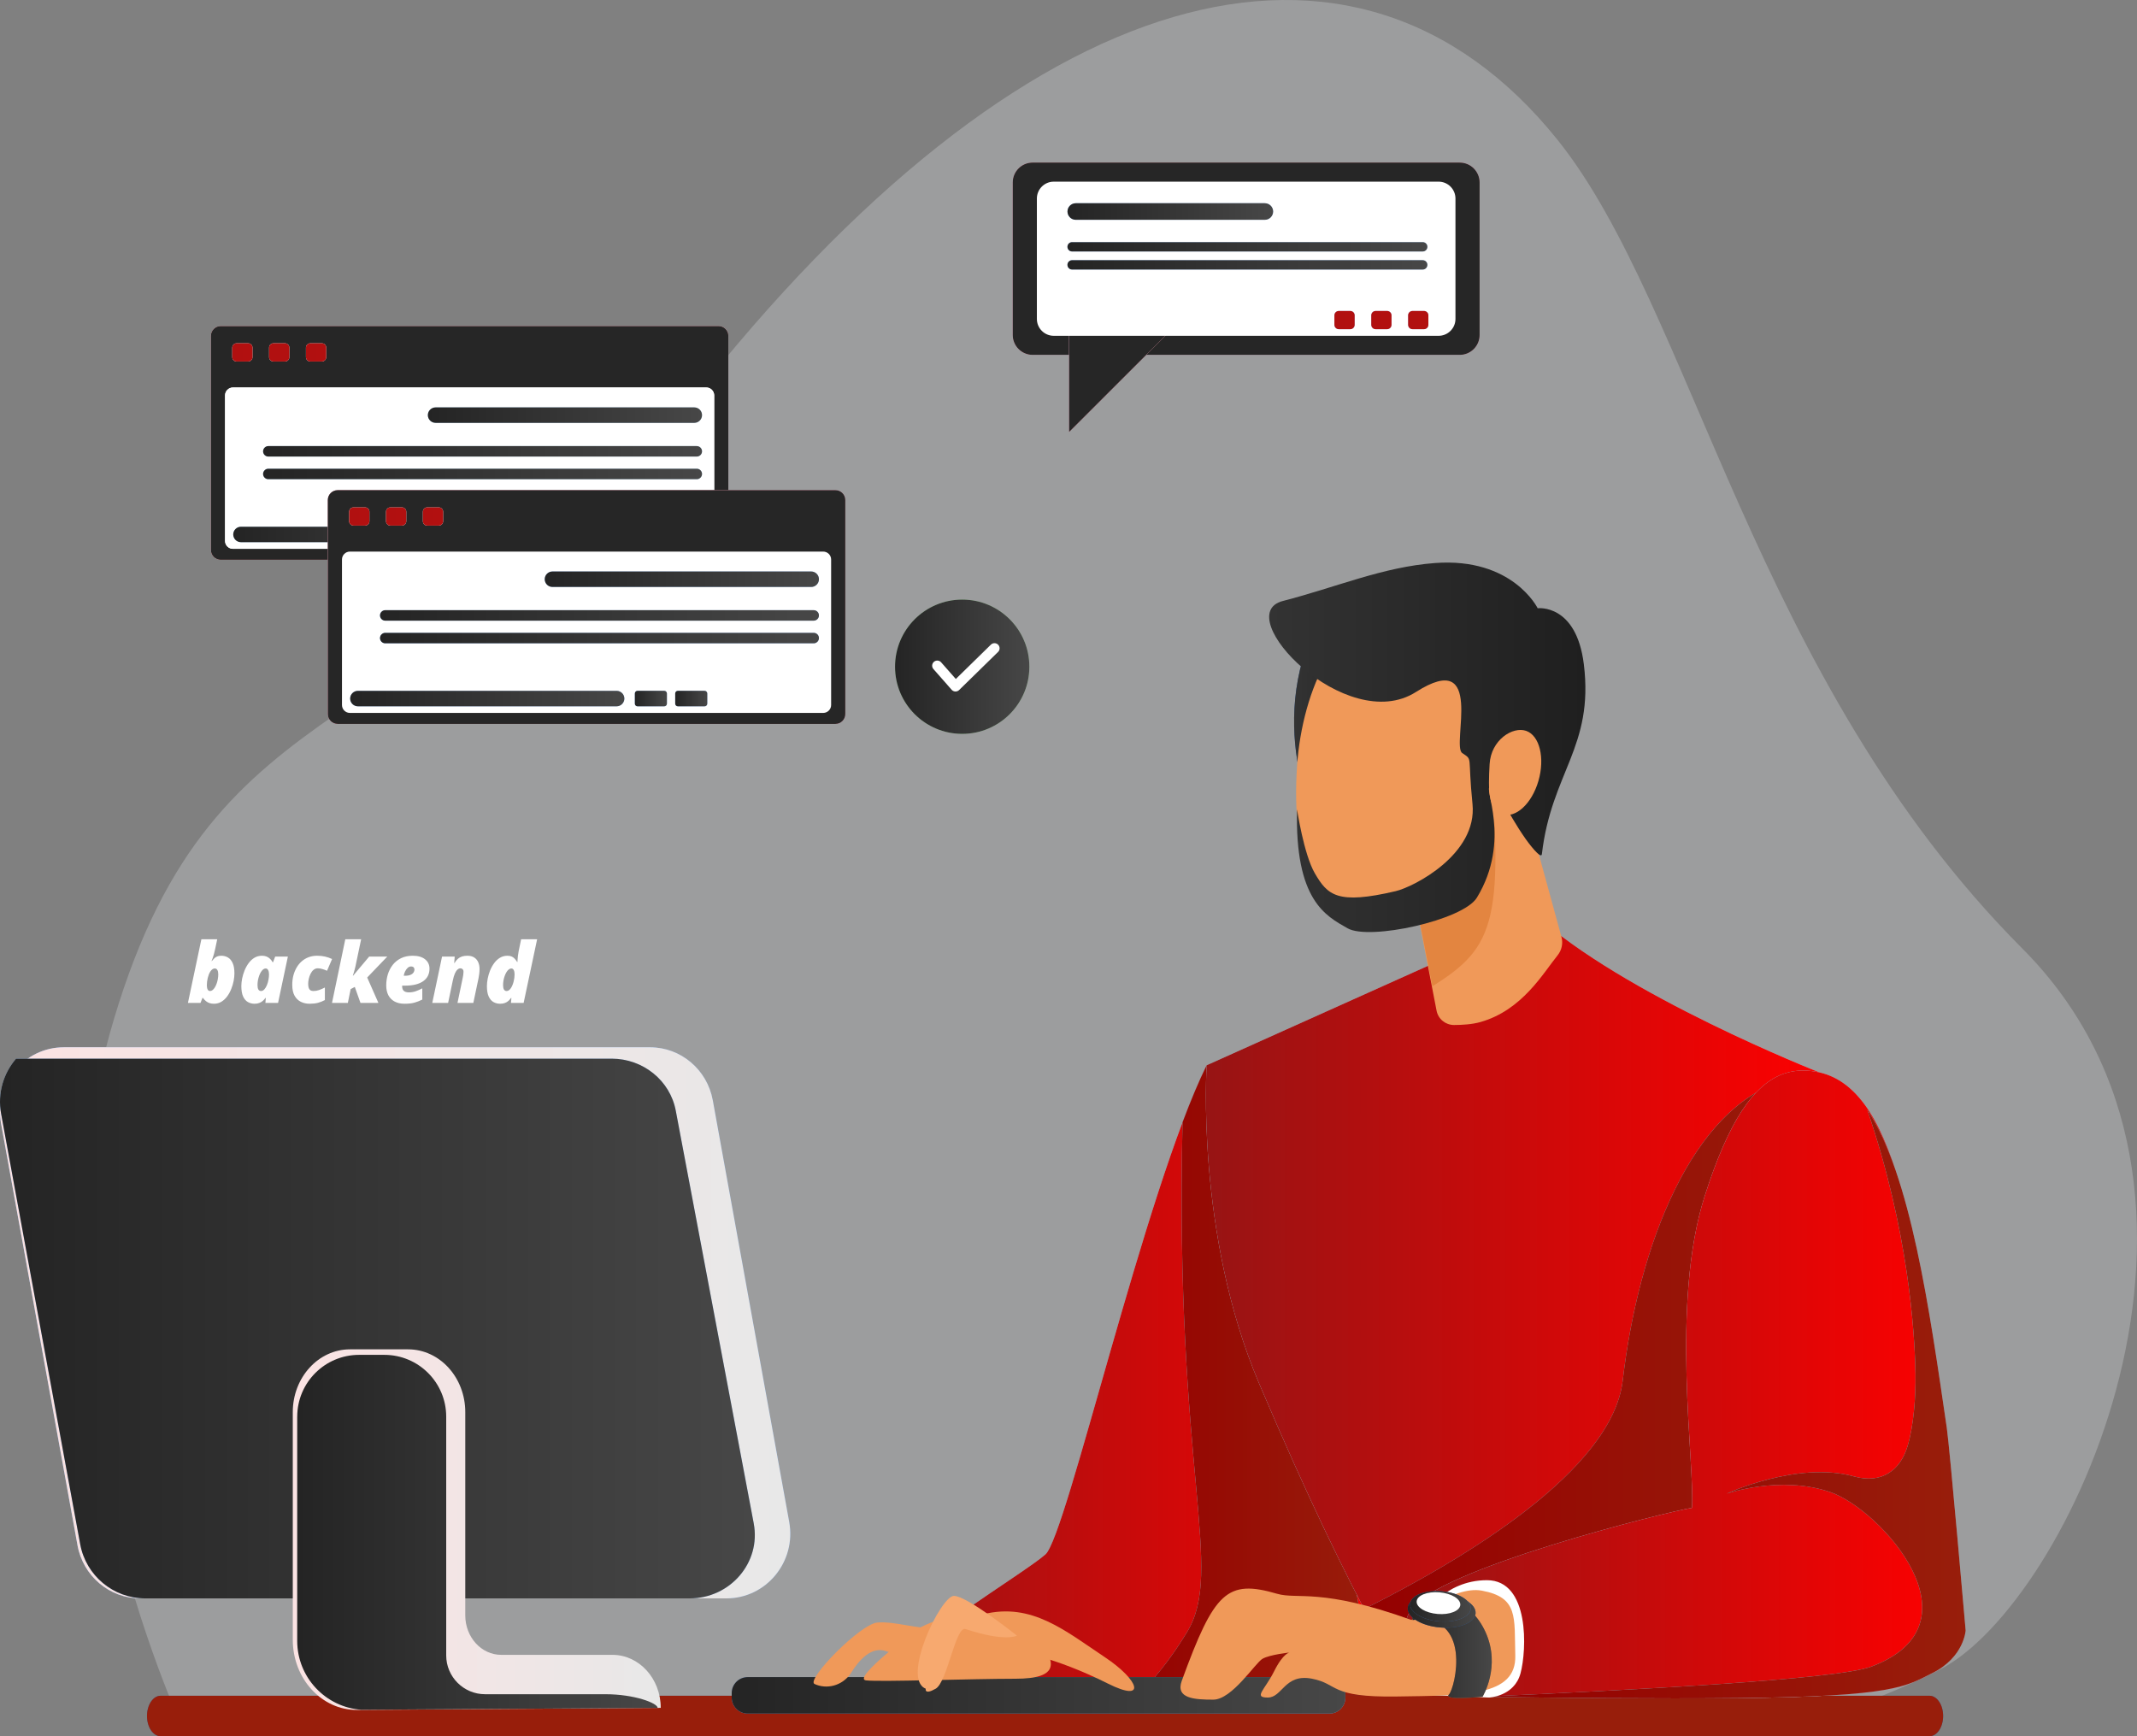
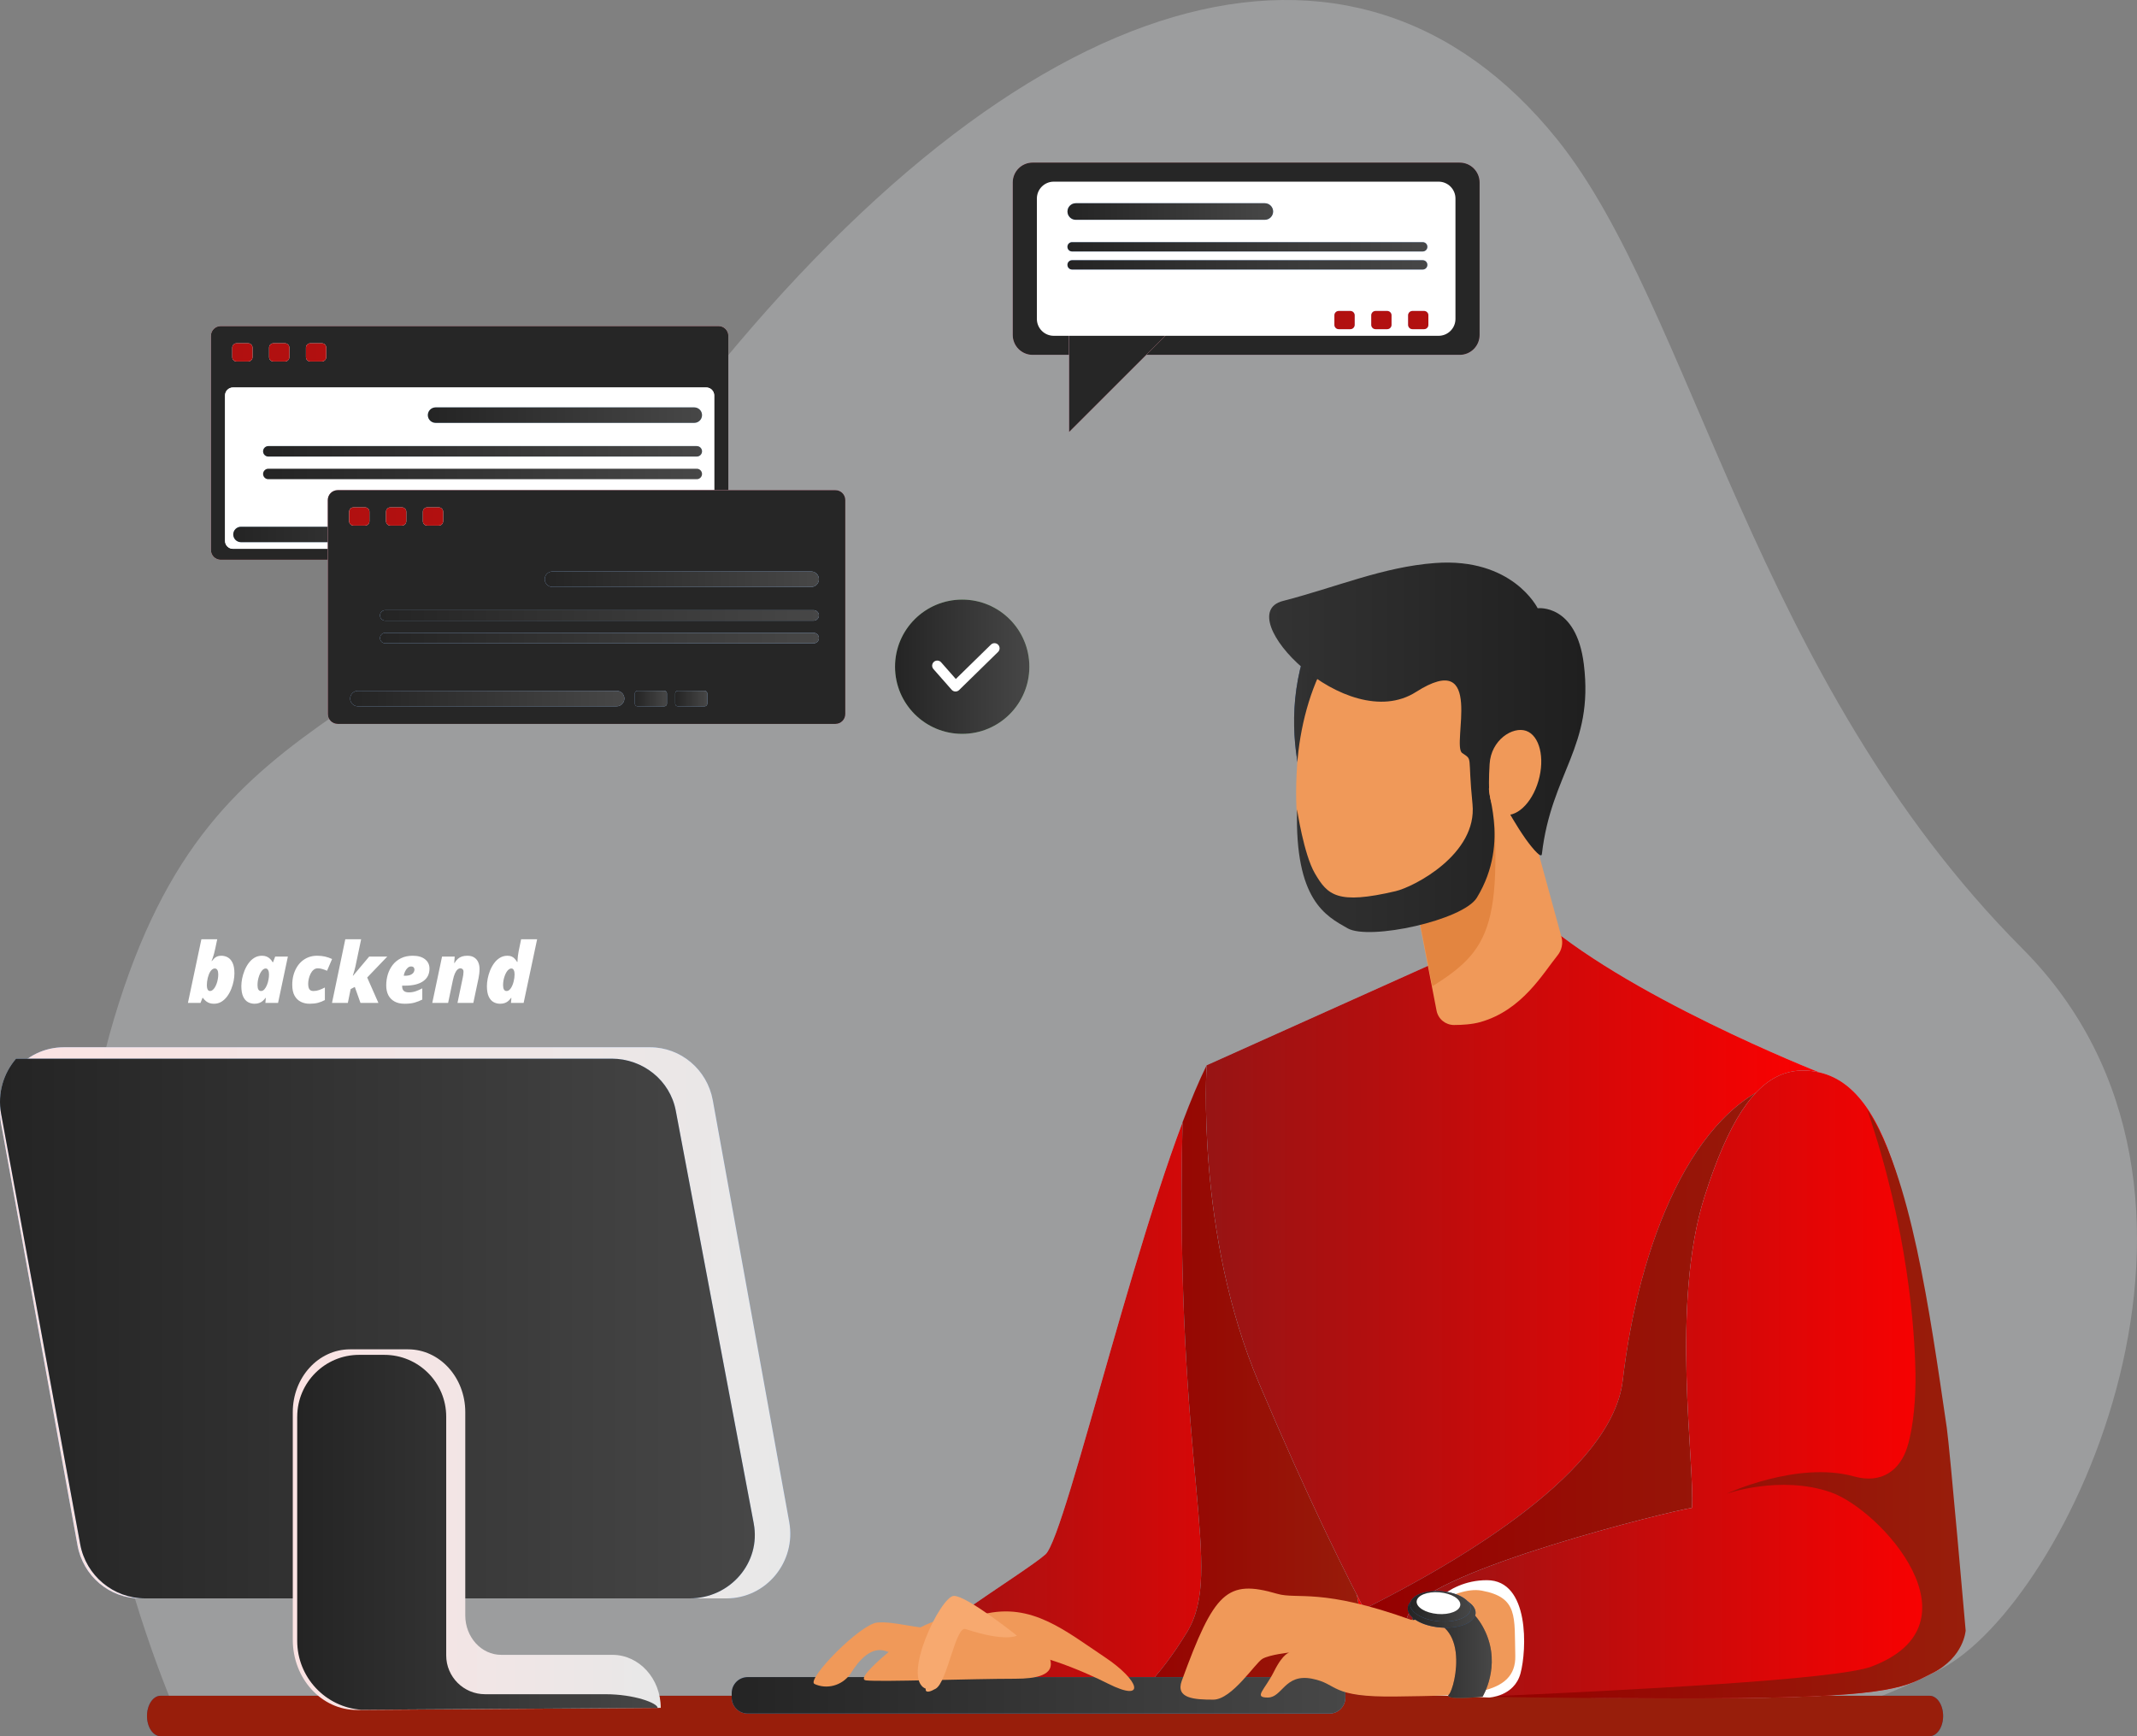
<svg xmlns="http://www.w3.org/2000/svg" width="800" height="650" viewBox="0 0 800 650" fill="none">
  <rect x="0" y="0" width="800" height="650" fill="#808080" stroke="none" />
  <path d="M68.461 647.013C68.461 647.013 3.98 510.947 42.67 381.458C81.359 251.969 154.862 282.697 258.027 151.019C383.272 -8.84 507.37 -41.831 582.998 52.258C633.5 115.089 656.5 254.168 757.087 355.119C847.761 446.127 773.85 600.922 726.138 625.062C678.427 649.203 646.186 649.203 646.186 649.203L68.461 647.004V647.013Z" fill="#F1F6F9" fill-opacity="0.25" />
  <path d="M80.067 375.78C79.484 375.78 78.958 375.704 78.488 375.551C78.019 375.408 77.574 375.173 77.155 374.846C76.747 374.519 76.338 374.09 75.93 373.559H75.807L75.056 375.474H70.352L75.393 351.633H81.323L80.572 355.172C80.45 355.806 80.301 356.424 80.128 357.026C79.964 357.619 79.801 358.155 79.638 358.635C79.474 359.105 79.326 359.488 79.193 359.784H79.316C79.591 359.447 79.877 359.131 80.174 358.834C80.47 358.528 80.828 358.283 81.246 358.099C81.665 357.905 82.196 357.808 82.84 357.808C83.728 357.808 84.546 358.017 85.291 358.436C86.037 358.855 86.635 359.549 87.084 360.52C87.533 361.48 87.758 362.782 87.758 364.427C87.758 365.275 87.661 366.209 87.467 367.231C87.273 368.242 86.972 369.253 86.563 370.265C86.165 371.266 85.659 372.185 85.046 373.022C84.433 373.85 83.713 374.519 82.886 375.03C82.058 375.53 81.119 375.78 80.067 375.78ZM78.626 371.015C78.953 371.015 79.27 370.898 79.576 370.663C79.883 370.418 80.163 370.091 80.419 369.682C80.674 369.264 80.899 368.789 81.093 368.257C81.287 367.726 81.435 367.164 81.537 366.572C81.65 365.969 81.706 365.372 81.706 364.779C81.706 364.064 81.594 363.518 81.369 363.14C81.154 362.762 80.828 362.573 80.388 362.573C80.082 362.573 79.796 362.67 79.53 362.864C79.265 363.048 79.019 363.303 78.795 363.63C78.58 363.947 78.386 364.315 78.213 364.733C78.049 365.152 77.906 365.596 77.784 366.066C77.671 366.526 77.584 366.996 77.523 367.476C77.462 367.946 77.431 368.395 77.431 368.824C77.431 369.478 77.528 370.009 77.722 370.418C77.916 370.816 78.218 371.015 78.626 371.015ZM95.281 375.78C94.392 375.78 93.57 375.571 92.814 375.152C92.069 374.733 91.471 374.044 91.022 373.084C90.572 372.113 90.347 370.806 90.347 369.161C90.347 368.314 90.445 367.384 90.639 366.373C90.843 365.362 91.144 364.355 91.543 363.354C91.951 362.343 92.462 361.419 93.075 360.581C93.688 359.743 94.408 359.074 95.235 358.574C96.073 358.063 97.018 357.808 98.07 357.808C98.734 357.808 99.311 357.91 99.801 358.114C100.302 358.319 100.736 358.605 101.104 358.972C101.481 359.33 101.808 359.759 102.084 360.259H102.207L103.019 358.114H107.769L104.091 375.474H99.357L99.51 373.589H99.388C99.081 374.018 98.739 374.396 98.361 374.723C97.983 375.05 97.544 375.305 97.043 375.489C96.553 375.683 95.966 375.78 95.281 375.78ZM97.717 371.015C98.167 371.015 98.581 370.811 98.958 370.402C99.336 369.984 99.658 369.447 99.924 368.794C100.2 368.14 100.399 367.44 100.521 366.695C100.583 366.378 100.629 366.061 100.659 365.745C100.69 365.418 100.705 365.096 100.705 364.779C100.705 364.115 100.598 363.584 100.383 363.186C100.179 362.777 99.868 362.573 99.449 362.573C99.122 362.573 98.805 362.696 98.499 362.941C98.203 363.176 97.927 363.502 97.671 363.921C97.416 364.33 97.191 364.805 96.997 365.346C96.813 365.877 96.665 366.439 96.553 367.032C96.451 367.624 96.4 368.222 96.4 368.824C96.4 369.529 96.507 370.07 96.721 370.448C96.946 370.826 97.278 371.015 97.717 371.015ZM115.874 375.78C114.699 375.78 113.622 375.54 112.641 375.06C111.66 374.58 110.874 373.819 110.281 372.777C109.699 371.735 109.408 370.377 109.408 368.702C109.408 367.476 109.546 366.317 109.822 365.224C110.108 364.131 110.516 363.13 111.047 362.221C111.579 361.311 112.222 360.53 112.978 359.876C113.744 359.212 114.607 358.702 115.567 358.344C116.528 357.987 117.569 357.808 118.693 357.808C119.776 357.808 120.762 357.91 121.65 358.114C122.549 358.319 123.438 358.625 124.316 359.034L122.432 363.431C121.911 363.196 121.344 362.987 120.731 362.803C120.128 362.609 119.546 362.512 118.984 362.512C118.371 362.512 117.835 362.706 117.375 363.094C116.926 363.472 116.553 363.962 116.257 364.565C115.961 365.167 115.736 365.806 115.583 366.48C115.44 367.144 115.368 367.757 115.368 368.319C115.368 368.993 115.445 369.529 115.598 369.927C115.751 370.316 115.971 370.597 116.257 370.77C116.543 370.934 116.885 371.015 117.283 371.015C118.019 371.015 118.729 370.898 119.413 370.663C120.108 370.428 120.843 370.106 121.62 369.698V374.401C120.802 374.841 119.944 375.183 119.045 375.428C118.147 375.663 117.089 375.78 115.874 375.78ZM124.286 375.474L129.265 351.633H135.195L133.065 361.792C132.983 362.169 132.881 362.583 132.759 363.033C132.636 363.482 132.513 363.906 132.391 364.304C132.279 364.692 132.176 365.004 132.084 365.239H132.222L138.213 358.114H144.986L137.462 365.959L141.661 375.474H134.95L132.82 369.483L131.272 370.295L130.215 375.474H124.286ZM151.451 375.78C149.991 375.78 148.75 375.505 147.728 374.953C146.707 374.401 145.925 373.615 145.384 372.593C144.853 371.562 144.587 370.336 144.587 368.916C144.587 367.496 144.786 366.123 145.185 364.795C145.593 363.467 146.206 362.277 147.023 361.225C147.851 360.173 148.887 359.34 150.134 358.727C151.38 358.114 152.846 357.808 154.531 357.808C156.482 357.808 158.009 358.247 159.112 359.126C160.226 360.004 160.782 361.174 160.782 362.634C160.782 363.594 160.599 364.468 160.231 365.254C159.863 366.031 159.296 366.7 158.53 367.261C157.774 367.823 156.809 368.257 155.634 368.564C154.46 368.86 153.065 369.008 151.451 369.008H150.547C150.547 369.049 150.547 369.09 150.547 369.131C150.547 369.161 150.547 369.202 150.547 369.253C150.547 370.03 150.757 370.602 151.176 370.969C151.594 371.337 152.223 371.521 153.06 371.521C153.939 371.521 154.771 371.388 155.558 371.123C156.344 370.857 157.187 370.489 158.086 370.019V374.218C157.156 374.687 156.196 375.065 155.205 375.351C154.214 375.637 152.963 375.78 151.451 375.78ZM151.145 365.3H151.589C152.478 365.3 153.183 365.183 153.704 364.948C154.225 364.713 154.597 364.417 154.822 364.059C155.047 363.702 155.159 363.344 155.159 362.987C155.159 362.66 155.057 362.384 154.853 362.159C154.649 361.935 154.322 361.822 153.872 361.822C153.413 361.822 152.989 362.001 152.601 362.358C152.212 362.716 151.891 363.165 151.635 363.707C151.38 364.238 151.216 364.769 151.145 365.3ZM161.824 375.474L165.486 358.114H170.221L170.037 360.535H170.159C170.537 359.881 170.956 359.355 171.416 358.957C171.875 358.559 172.391 358.267 172.963 358.084C173.546 357.9 174.204 357.808 174.94 357.808C176.023 357.808 176.896 358.033 177.56 358.482C178.234 358.931 178.73 359.529 179.046 360.275C179.363 361.02 179.521 361.843 179.521 362.741C179.521 363.313 179.485 363.906 179.414 364.519C179.342 365.121 179.25 365.699 179.138 366.25L177.192 375.474H171.263L173.239 366.005C173.3 365.739 173.362 365.402 173.423 364.994C173.484 364.575 173.515 364.187 173.515 363.829C173.515 363.39 173.403 363.063 173.178 362.849C172.953 362.624 172.682 362.512 172.366 362.512C171.978 362.512 171.605 362.675 171.247 363.002C170.9 363.319 170.578 363.809 170.282 364.473C169.996 365.127 169.746 365.969 169.531 367.001L167.754 375.474H161.824ZM187.213 375.78C186.324 375.78 185.502 375.571 184.746 375.152C184 374.733 183.403 374.044 182.953 373.084C182.504 372.113 182.279 370.806 182.279 369.161C182.279 368.314 182.376 367.384 182.57 366.373C182.764 365.362 183.061 364.355 183.459 363.354C183.867 362.343 184.378 361.419 184.991 360.581C185.604 359.743 186.324 359.074 187.151 358.574C187.979 358.063 188.919 357.808 189.971 357.808C190.604 357.808 191.13 357.905 191.549 358.099C191.968 358.283 192.335 358.548 192.652 358.896C192.979 359.243 193.296 359.657 193.602 360.137H193.725C193.725 360.004 193.735 359.723 193.755 359.294C193.786 358.855 193.832 358.359 193.893 357.808C193.954 357.246 194.036 356.725 194.138 356.245L195.088 351.633H201.079L196.023 375.474H191.288L191.442 373.589H191.319C191.033 373.988 190.711 374.355 190.354 374.693C189.996 375.019 189.567 375.28 189.067 375.474C188.566 375.678 187.948 375.78 187.213 375.78ZM189.649 371.015C189.955 371.015 190.241 370.923 190.507 370.74C190.773 370.545 191.013 370.29 191.227 369.973C191.452 369.647 191.651 369.274 191.825 368.855C191.998 368.436 192.146 367.992 192.269 367.522C192.392 367.052 192.483 366.582 192.545 366.112C192.606 365.642 192.637 365.198 192.637 364.779C192.637 364.115 192.535 363.584 192.33 363.186C192.136 362.777 191.83 362.573 191.411 362.573C191.084 362.573 190.767 362.696 190.461 362.941C190.155 363.176 189.874 363.502 189.618 363.921C189.363 364.33 189.138 364.805 188.944 365.346C188.75 365.877 188.597 366.439 188.484 367.032C188.382 367.624 188.331 368.222 188.331 368.824C188.331 369.529 188.438 370.07 188.653 370.448C188.878 370.826 189.21 371.015 189.649 371.015Z" fill="white" />
  <path d="M451.724 398.807C428.473 445.977 399.328 574.861 391.376 581.925C383.424 588.988 337.498 616.356 329.546 629.597C321.593 642.839 325.127 638.422 328.66 639.307C332.194 640.192 531.803 641.069 531.803 641.069C531.803 641.069 508.84 504.237 506.192 503.352C503.544 502.467 451.716 398.807 451.716 398.807H451.724Z" fill="#A2DFF2" />
  <path d="M451.724 398.807C428.473 445.977 399.328 574.861 391.376 581.925C383.424 588.988 337.498 616.356 329.546 629.597C321.593 642.839 325.127 638.422 328.66 639.307C332.194 640.192 531.803 641.069 531.803 641.069C531.803 641.069 508.84 504.237 506.192 503.352C503.544 502.467 451.716 398.807 451.716 398.807H451.724Z" fill="url(#paint0_linear_31_116)" />
  <path d="M418.663 640.432C455.321 640.687 494.013 640.886 515.309 640.99L486.149 466.697C470.595 436.562 451.716 398.799 451.716 398.799C448.789 404.746 445.758 411.993 442.695 420.124C439.672 551.033 458.535 587.72 444.362 611.047C433.307 629.247 423.217 637.394 418.655 640.424L418.663 640.432Z" fill="#96CFE0" />
  <path d="M418.663 640.432C455.321 640.687 494.013 640.886 515.309 640.99L486.149 466.697C470.595 436.562 451.716 398.799 451.716 398.799C448.789 404.746 445.758 411.993 442.695 420.124C439.672 551.033 458.535 587.72 444.362 611.047C433.307 629.247 423.217 637.394 418.655 640.424L418.663 640.432Z" fill="url(#paint1_linear_31_116)" />
  <path d="M722.31 650H60.141C57.32 650 55.033 646.609 55.033 642.426C55.033 638.244 57.32 634.853 60.141 634.853H722.31C725.131 634.853 727.418 638.244 727.418 642.426C727.418 646.609 725.131 650 722.31 650Z" fill="#2E5B9A" />
  <path d="M722.31 650H60.141C57.32 650 55.033 646.609 55.033 642.426C55.033 638.244 57.32 634.853 60.141 634.853H722.31C725.131 634.853 727.418 638.244 727.418 642.426C727.418 646.609 725.131 650 722.31 650Z" fill="url(#paint2_linear_31_116)" />
  <path d="M574.141 341.878C607.298 372.467 681.092 401.477 681.092 401.477C681.092 401.477 692.307 505.018 684.658 563.652C677.009 622.279 681.26 634.173 681.26 634.173H529.092C529.092 634.173 508.673 605.849 471.281 517.765C447.481 461.69 451.732 398.807 451.732 398.807L544.398 357.169L574.149 341.878H574.141Z" fill="#A2DFF2" />
  <path d="M574.141 341.878C607.298 372.467 681.092 401.477 681.092 401.477C681.092 401.477 692.307 505.018 684.658 563.652C677.009 622.279 681.26 634.173 681.26 634.173H529.092C529.092 634.173 508.673 605.849 471.281 517.765C447.481 461.69 451.732 398.807 451.732 398.807L544.398 357.169L574.149 341.878H574.141Z" fill="url(#paint3_linear_31_116)" />
  <path d="M529.084 634.165H681.252C681.252 634.165 677 622.271 684.65 563.645C690.951 515.366 684.458 436.642 681.97 410.342L668.131 404.411C633.387 414.416 613.367 466.21 607.481 516.825C603.541 550.69 547.405 584.029 510.683 602.389C522.751 625.372 529.084 634.165 529.084 634.165Z" fill="#96CFE0" />
  <path d="M529.084 634.165H681.252C681.252 634.165 677 622.271 684.65 563.645C690.951 515.366 684.458 436.642 681.97 410.342L668.131 404.411C633.387 414.416 613.367 466.21 607.481 516.825C603.541 550.69 547.405 584.029 510.683 602.389C522.751 625.372 529.084 634.165 529.084 634.165Z" fill="url(#paint4_linear_31_116)" />
  <path d="M491.771 235.603C473.426 276.436 495.448 314.263 494.778 312.669C494.108 311.074 522.543 243.726 522.543 243.726L491.771 235.603Z" fill="#2E5B9A" />
  <path d="M491.771 235.603C473.426 276.436 495.448 314.263 494.778 312.669C494.108 311.074 522.543 243.726 522.543 243.726L491.771 235.603Z" fill="url(#paint5_linear_31_116)" />
  <path d="M561.283 265.793L584.549 350.783C585.203 353.183 584.645 355.734 583.082 357.671C577.626 364.391 569.857 378.207 554.184 382.639C551.138 383.5 547.381 383.732 544.342 383.739C541.143 383.747 538.392 381.499 537.786 378.366L522.2 297.761L561.291 265.793H561.283Z" fill="#F09959" />
  <path d="M556.84 272.896L548.338 276.38L522.192 297.761L536.222 369.231C560.023 354.403 563.493 344.39 556.832 272.904L556.84 272.896Z" fill="#E38540" />
  <path d="M560.43 303.389C555.277 331.347 534.348 350.257 513.682 345.625C493.008 340.993 483.15 322.897 485.574 286.616C487.481 258.148 501.518 227.208 522.192 231.848C542.866 236.48 565.582 275.439 560.43 303.397V303.389Z" fill="#F09959" />
  <path d="M681.092 401.469C711.88 408.421 717.599 470.922 727.609 536.843C728.757 544.432 734.676 608.647 734.676 608.647C734.676 608.647 735.266 620.422 723.485 626.305C713.419 631.335 709.352 635.13 651.054 635.72C595.062 636.286 522.879 633.958 522.879 633.958C522.879 633.958 522.24 613.135 527.983 602.963C536.621 587.657 625.148 565.686 633.387 564.514C634.568 548.036 625.26 488.405 638.101 447.978C646.931 420.172 656.43 405.599 668.322 401.796C672.287 400.529 676.522 400.457 681.084 401.485L681.092 401.469Z" fill="#A2DFF2" />
  <path d="M681.092 401.469C711.88 408.421 717.599 470.922 727.609 536.843C728.757 544.432 734.676 608.647 734.676 608.647C734.676 608.647 735.266 620.422 723.485 626.305C713.419 631.335 709.352 635.13 651.054 635.72C595.062 636.286 522.879 633.958 522.879 633.958C522.879 633.958 522.24 613.135 527.983 602.963C536.621 587.657 625.148 565.686 633.387 564.514C634.568 548.036 625.26 488.405 638.101 447.978C646.931 420.172 656.43 405.599 668.322 401.796C672.287 400.529 676.522 400.457 681.084 401.485L681.092 401.469Z" fill="url(#paint6_linear_31_116)" />
-   <path d="M554.543 635.226C582.149 635.64 620.027 636.039 651.062 635.72C709.359 635.13 713.427 631.335 723.493 626.305C735.274 620.422 735.856 610.417 735.856 610.417C735.856 610.417 729.906 542.088 728.789 534.491C722.313 490.35 715.309 439.839 699.022 415.452C714.336 460.311 716.801 498.154 717.072 514.322C717.208 522.509 716.458 533.718 714.065 541.554C711.417 550.236 704.645 555.681 694.045 552.739C672.845 546.855 646.348 559.212 646.348 559.212C646.348 559.212 666.368 552.149 685.216 558.622C704.055 565.096 742.923 608.065 700.53 623.953C687.553 628.816 609.842 632.778 554.551 635.226H554.543Z" fill="#96CFE0" />
  <path d="M554.543 635.226C582.149 635.64 620.027 636.039 651.062 635.72C709.359 635.13 713.427 631.335 723.493 626.305C735.274 620.422 735.856 610.417 735.856 610.417C735.856 610.417 729.906 542.088 728.789 534.491C722.313 490.35 715.309 439.839 699.022 415.452C714.336 460.311 716.801 498.154 717.072 514.322C717.208 522.509 716.458 533.718 714.065 541.554C711.417 550.236 704.645 555.681 694.045 552.739C672.845 546.855 646.348 559.212 646.348 559.212C646.348 559.212 666.368 552.149 685.216 558.622C704.055 565.096 742.923 608.065 700.53 623.953C687.553 628.816 609.842 632.778 554.551 635.226H554.543Z" fill="url(#paint7_linear_31_116)" />
  <path d="M532.697 604.924C532.697 604.924 540.545 591.587 556.641 591.587C572.737 591.587 571.556 617.879 569.203 626.504C566.85 635.138 557.423 635.529 557.423 635.529L522.878 633.958L532.689 604.924H532.697Z" fill="white" />
  <path d="M279.894 627.868H497.674C500.968 627.868 503.648 630.538 503.648 633.839V635.553C503.648 638.845 500.976 641.524 497.674 641.524H279.894C276.6 641.524 273.92 638.853 273.92 635.553V633.839C273.92 630.546 276.592 627.868 279.894 627.868Z" fill="#75A1DE" />
  <path d="M279.894 627.868H497.674C500.968 627.868 503.648 630.538 503.648 633.839V635.553C503.648 638.845 500.976 641.524 497.674 641.524H279.894C276.6 641.524 273.92 638.853 273.92 635.553V633.839C273.92 630.546 276.592 627.868 279.894 627.868Z" fill="url(#paint8_linear_31_116)" />
  <path d="M528.382 606.486C494.619 594.321 485.766 598.905 478.133 596.681C459.293 591.188 454.579 595.899 442.408 629.247C439.983 635.895 447.122 636.31 454.188 636.31C461.255 636.31 469.893 622.574 472.637 621.003C475.389 619.433 482.847 618.652 482.847 618.652C482.847 618.652 480.494 618.652 476.96 625.715C473.427 632.778 469.112 635.521 474.607 635.521C480.103 635.521 480.892 626.496 491.094 628.457C501.303 630.418 497.379 635.521 522.895 635.13C548.41 634.739 567.672 635.13 567.257 619.824C566.867 605.307 568.47 598.044 554.695 595.493C544.095 593.532 528.39 606.478 528.39 606.478L528.382 606.486Z" fill="#F09959" />
  <path d="M528.821 606.487C551.393 603.936 544.773 632.037 542.412 634.397C540.059 636.748 554.982 635.226 554.982 635.226C554.982 635.226 561.993 623.953 556.107 611.007C550.22 598.06 538.44 597.47 538.44 597.47L528.43 602.963L528.821 606.495V606.487Z" fill="#A86B48" />
  <path d="M528.821 606.487C551.393 603.936 544.773 632.037 542.412 634.397C540.059 636.748 554.982 635.226 554.982 635.226C554.982 635.226 561.993 623.953 556.107 611.007C550.22 598.06 538.44 597.47 538.44 597.47L528.43 602.963L528.821 606.495V606.487Z" fill="url(#paint9_linear_31_116)" />
  <path d="M552.39 604.047C552.095 607.531 546.176 609.875 539.165 609.293C532.154 608.711 526.699 605.41 526.994 601.926C527.281 598.443 533.207 596.091 540.218 596.681C547.229 597.263 552.685 600.563 552.39 604.047Z" fill="#2E5B9A" />
  <path d="M552.39 604.047C552.095 607.531 546.176 609.875 539.165 609.293C532.154 608.711 526.699 605.41 526.994 601.926C527.281 598.443 533.207 596.091 540.218 596.681C547.229 597.263 552.685 600.563 552.39 604.047Z" fill="url(#paint10_linear_31_116)" />
  <path d="M550.596 602.309C550.332 605.418 545.044 607.523 538.775 606.997C532.506 606.471 527.641 603.529 527.904 600.412C528.167 597.303 533.455 595.198 539.724 595.724C545.993 596.25 550.859 599.192 550.596 602.309Z" fill="#3E6BAB" />
  <path d="M550.596 602.309C550.332 605.418 545.044 607.523 538.775 606.997C532.506 606.471 527.641 603.529 527.904 600.412C528.167 597.303 533.455 595.198 539.724 595.724C545.993 596.25 550.859 599.192 550.596 602.309Z" fill="url(#paint11_linear_31_116)" />
  <path d="M546.679 600.866C546.496 603.106 542.683 604.613 538.169 604.238C533.654 603.864 530.153 601.743 530.336 599.503C530.519 597.263 534.332 595.756 538.847 596.131C543.353 596.506 546.862 598.626 546.671 600.866H546.679Z" fill="white" />
  <path d="M271.926 598.403H52.536C40.995 598.403 31.104 590.048 29.015 578.544L0.404 420.682C-2.292 405.798 8.987 392.07 23.926 392.07H243.316C254.858 392.07 264.756 400.425 266.838 411.929L295.448 569.791C298.144 584.675 286.866 598.403 271.926 598.403Z" fill="#75A1DE" />
  <path d="M271.926 598.403H52.536C40.995 598.403 31.104 590.048 29.015 578.544L0.404 420.682C-2.292 405.798 8.987 392.07 23.926 392.07H243.316C254.858 392.07 264.756 400.425 266.838 411.929L295.448 569.791C298.144 584.675 286.866 598.403 271.926 598.403Z" fill="url(#paint12_linear_31_116)" />
  <path d="M282.176 570.381L252.975 415.787C250.846 404.523 240.748 396.343 228.967 396.343H6.012C1.33 401.772 -1.007 409.21 0.412 416.959L30.028 578.13C32.181 589.873 42.431 598.403 54.371 598.403H258.16C273.402 598.403 284.92 584.962 282.168 570.381H282.176Z" fill="#A8CEFF" />
  <path d="M282.176 570.381L252.975 415.787C250.846 404.523 240.748 396.343 228.967 396.343H6.012C1.33 401.772 -1.007 409.21 0.412 416.959L30.028 578.13C32.181 589.873 42.431 598.403 54.371 598.403H258.16C273.402 598.403 284.92 584.962 282.168 570.381H282.176Z" fill="url(#paint13_linear_31_116)" />
  <path d="M229.278 619.537H187.627C180.201 619.537 174.179 612.928 174.179 604.772V528.663C174.179 515.685 164.592 505.162 152.772 505.162H131.013C119.192 505.162 109.605 515.685 109.605 528.663V613.892C109.605 628.465 120.413 640.256 133.685 640.168L247.352 639.387C247.352 628.426 239.256 619.537 229.27 619.537H229.278Z" fill="url(#paint14_linear_31_116)" />
  <path d="M111.264 530.37V614.299C111.264 627.963 121.856 639.132 135.264 640.097L246.196 639.403C246.188 637.586 237.438 634.277 226.638 634.277H181.589C173.557 634.277 167.041 627.764 167.041 619.736V530.37C167.041 517.59 156.672 507.227 143.886 507.227H134.427C121.641 507.227 111.272 517.59 111.272 530.37H111.264Z" fill="url(#paint15_linear_31_116)" />
  <path d="M343.456 609.867C360.222 600.555 380.713 603.665 388.162 612.968C395.612 622.279 396.856 628.482 380.091 628.482C363.325 628.482 329.801 629.725 324.21 629.103C318.619 628.482 343.456 609.867 343.456 609.867Z" fill="#F09959" />
  <path d="M368.294 604.286C386.296 599.942 398.603 610.417 413.622 620.422C426.663 629.111 429.279 637.554 414.866 630.347C393.754 619.8 381.335 618.556 381.335 618.556L368.294 604.286Z" fill="#F09959" />
  <path d="M351.895 609.811C342.802 609.811 334.866 606.909 328.445 607.443C322.024 607.977 301.701 628.824 304.908 630.434C305.139 630.546 305.386 630.658 305.657 630.753C310.483 632.531 315.93 630.562 318.65 626.201C321.53 621.585 326.204 616.22 331.651 618.142C340.744 621.346 350.283 621.043 350.283 621.043L351.887 609.819L351.895 609.811Z" fill="#F09959" />
  <path d="M346.559 632.212C337.243 628.489 352.15 597.462 357.112 597.462C362.073 597.462 380.705 612.354 380.705 612.354C380.705 612.354 376.326 614.825 361.458 609.875C357.734 608.631 354.631 629.733 350.284 632.212C345.937 634.692 346.559 632.212 346.559 632.212Z" fill="#F7A96F" />
  <path d="M485.558 302.951C484.697 337.119 496.342 342.899 504.486 347.538C512.637 352.178 547.732 344.517 552.876 336.067C566.053 314.446 554.966 294.285 557.909 294.596C560.861 294.899 563.556 303.317 571.237 314.239C571.955 315.26 576.948 322.004 577.212 319.764C580.777 289.167 596.721 279.664 592.924 248.717C590.125 225.901 575.64 227.711 575.64 227.711C575.64 227.711 566.292 208.618 537.196 210.786C517.702 212.237 500.322 219.826 480.23 225C460.139 230.166 504.007 275.694 530.073 259.065C556.139 242.435 543.265 279.066 547.381 281.912C551.497 284.751 549.359 282.287 551.241 301.037C553.124 319.788 529.307 332.025 522.48 333.627C500.649 338.761 497.004 335.158 492.218 326.947C488.071 319.82 485.55 302.959 485.55 302.959L485.558 302.951Z" fill="url(#paint16_linear_31_116)" />
  <path d="M575.919 292.372C573.415 300.982 567.297 306.546 562.248 304.8C557.199 303.055 557.056 296.055 557.646 286.042C558.18 277.018 566.268 271.868 571.317 273.614C576.366 275.36 578.424 283.762 575.919 292.372Z" fill="#F09959" />
  <path d="M82.63 122.083H268.991C271.017 122.083 272.66 123.725 272.66 125.75V205.901C272.66 207.926 271.017 209.568 268.991 209.568H82.63C80.604 209.568 78.961 207.926 78.961 205.901V125.75C78.961 123.725 80.604 122.083 82.63 122.083Z" fill="#B7E1FF" />
  <path d="M82.63 122.083H268.991C271.017 122.083 272.66 123.725 272.66 125.75V205.901C272.66 207.926 271.017 209.568 268.991 209.568H82.63C80.604 209.568 78.961 207.926 78.961 205.901V125.75C78.961 123.725 80.604 122.083 82.63 122.083Z" fill="url(#paint17_linear_31_116)" />
  <path d="M82.63 122.083H268.991C271.017 122.083 272.66 123.725 272.66 125.75V205.901C272.66 207.926 271.017 209.568 268.991 209.568H82.63C80.604 209.568 78.961 207.926 78.961 205.901V125.75C78.961 123.725 80.604 122.083 82.63 122.083Z" fill="#262626" />
  <path d="M87.217 145.067H264.398C266.033 145.067 267.365 146.398 267.365 148.032V202.505C267.365 204.139 266.033 205.471 264.398 205.471H87.217C85.582 205.471 84.249 204.139 84.249 202.505V148.032C84.249 146.398 85.582 145.067 87.217 145.067Z" fill="white" />
  <path d="M87.217 145.067H264.398C266.033 145.067 267.365 146.398 267.365 148.032V202.505C267.365 204.139 266.033 205.471 264.398 205.471H87.217C85.582 205.471 84.249 204.139 84.249 202.505V148.032C84.249 146.398 85.582 145.067 87.217 145.067Z" fill="white" />
  <path d="M88.588 128.517H92.888C93.797 128.517 94.531 129.25 94.531 130.159V133.698C94.531 134.607 93.797 135.341 92.888 135.341H88.588C87.679 135.341 86.945 134.607 86.945 133.698V130.159C86.945 129.25 87.679 128.517 88.588 128.517Z" fill="white" />
  <path d="M88.588 128.517H92.888C93.797 128.517 94.531 129.25 94.531 130.159V133.698C94.531 134.607 93.797 135.341 92.888 135.341H88.588C87.679 135.341 86.945 134.607 86.945 133.698V130.159C86.945 129.25 87.679 128.517 88.588 128.517Z" fill="url(#paint18_linear_31_116)" />
  <path d="M102.379 128.517H106.678C107.588 128.517 108.322 129.25 108.322 130.159V133.698C108.322 134.607 107.588 135.341 106.678 135.341H102.379C101.47 135.341 100.736 134.607 100.736 133.698V130.159C100.736 129.25 101.47 128.517 102.379 128.517Z" fill="white" />
  <path d="M102.379 128.517H106.678C107.588 128.517 108.322 129.25 108.322 130.159V133.698C108.322 134.607 107.588 135.341 106.678 135.341H102.379C101.47 135.341 100.736 134.607 100.736 133.698V130.159C100.736 129.25 101.47 128.517 102.379 128.517Z" fill="url(#paint19_linear_31_116)" />
  <path d="M116.178 128.517H120.477C121.386 128.517 122.12 129.25 122.12 130.159V133.698C122.12 134.607 121.386 135.341 120.477 135.341H116.178C115.269 135.341 114.535 134.607 114.535 133.698V130.159C114.535 129.25 115.269 128.517 116.178 128.517Z" fill="white" />
  <path d="M116.178 128.517H120.477C121.386 128.517 122.12 129.25 122.12 130.159V133.698C122.12 134.607 121.386 135.341 120.477 135.341H116.178C115.269 135.341 114.535 134.607 114.535 133.698V130.159C114.535 129.25 115.269 128.517 116.178 128.517Z" fill="url(#paint20_linear_31_116)" />
  <path d="M259.915 158.308H163.061C161.466 158.308 160.166 157.009 160.166 155.414C160.166 153.82 161.466 152.52 163.061 152.52H259.915C261.51 152.52 262.81 153.82 262.81 155.414C262.81 157.009 261.51 158.308 259.915 158.308Z" fill="#B7E1FF" />
  <path d="M259.915 158.308H163.061C161.466 158.308 160.166 157.009 160.166 155.414C160.166 153.82 161.466 152.52 163.061 152.52H259.915C261.51 152.52 262.81 153.82 262.81 155.414C262.81 157.009 261.51 158.308 259.915 158.308Z" fill="url(#paint21_linear_31_116)" />
  <path d="M187.062 202.983H90.208C88.613 202.983 87.312 201.684 87.312 200.09C87.312 198.495 88.613 197.196 90.208 197.196H187.062C188.657 197.196 189.957 198.495 189.957 200.09C189.957 201.684 188.657 202.983 187.062 202.983Z" fill="#B7E1FF" />
  <path d="M187.062 202.983H90.208C88.613 202.983 87.312 201.684 87.312 200.09C87.312 198.495 88.613 197.196 90.208 197.196H187.062C188.657 197.196 189.957 198.495 189.957 200.09C189.957 201.684 188.657 202.983 187.062 202.983Z" fill="url(#paint22_linear_31_116)" />
  <path d="M204.912 197.196H194.886C194.34 197.196 193.897 197.638 193.897 198.184V202.003C193.897 202.549 194.34 202.991 194.886 202.991H204.912C205.458 202.991 205.901 202.549 205.901 202.003V198.184C205.901 197.638 205.458 197.196 204.912 197.196Z" fill="#B7E1FF" />
  <path d="M220.018 197.196H209.992C209.446 197.196 209.003 197.638 209.003 198.184V202.003C209.003 202.549 209.446 202.991 209.992 202.991H220.018C220.565 202.991 221.007 202.549 221.007 202.003V198.184C221.007 197.638 220.565 197.196 220.018 197.196Z" fill="#B7E1FF" />
  <path d="M260.84 170.928H100.449C99.364 170.928 98.487 170.043 98.487 168.967C98.487 167.891 99.372 167.006 100.449 167.006H260.84C261.925 167.006 262.81 167.891 262.81 168.967C262.81 170.043 261.925 170.928 260.84 170.928Z" fill="#B7E1FF" />
  <path d="M260.84 170.928H100.449C99.364 170.928 98.487 170.043 98.487 168.967C98.487 167.891 99.372 167.006 100.449 167.006H260.84C261.925 167.006 262.81 167.891 262.81 168.967C262.81 170.043 261.925 170.928 260.84 170.928Z" fill="url(#paint23_linear_31_116)" />
-   <path d="M260.84 179.402H100.449C99.364 179.402 98.487 178.517 98.487 177.441C98.487 176.365 99.372 175.48 100.449 175.48H260.84C261.925 175.48 262.81 176.365 262.81 177.441C262.81 178.517 261.925 179.402 260.84 179.402Z" fill="#B7E1FF" />
  <path d="M260.84 179.402H100.449C99.364 179.402 98.487 178.517 98.487 177.441C98.487 176.365 99.372 175.48 100.449 175.48H260.84C261.925 175.48 262.81 176.365 262.81 177.441C262.81 178.517 261.925 179.402 260.84 179.402Z" fill="url(#paint24_linear_31_116)" />
  <path d="M312.757 183.516H126.404C124.373 183.516 122.727 185.161 122.727 187.191V267.334C122.727 269.364 124.373 271.009 126.404 271.009H312.757C314.788 271.009 316.434 269.364 316.434 267.334V187.191C316.434 185.161 314.788 183.516 312.757 183.516Z" fill="#9EC8FF" />
  <path d="M312.757 183.516H126.404C124.373 183.516 122.727 185.161 122.727 187.191V267.334C122.727 269.364 124.373 271.009 126.404 271.009H312.757C314.788 271.009 316.434 269.364 316.434 267.334V187.191C316.434 185.161 314.788 183.516 312.757 183.516Z" fill="url(#paint25_linear_31_116)" />
  <path d="M312.757 183.516H126.404C124.373 183.516 122.727 185.161 122.727 187.191V267.334C122.727 269.364 124.373 271.009 126.404 271.009H312.757C314.788 271.009 316.434 269.364 316.434 267.334V187.191C316.434 185.161 314.788 183.516 312.757 183.516Z" fill="#262626" />
-   <path d="M130.99 206.499H308.17C309.806 206.499 311.138 207.83 311.138 209.465V263.938C311.138 265.572 309.806 266.903 308.17 266.903H130.99C129.354 266.903 128.022 265.572 128.022 263.938V209.465C128.022 207.83 129.354 206.499 130.99 206.499Z" fill="white" />
  <path d="M136.653 189.949H132.354C131.447 189.949 130.711 190.684 130.711 191.591V195.131C130.711 196.038 131.447 196.773 132.354 196.773H136.653C137.561 196.773 138.296 196.038 138.296 195.131V191.591C138.296 190.684 137.561 189.949 136.653 189.949Z" fill="white" />
  <path d="M136.653 189.949H132.354C131.447 189.949 130.711 190.684 130.711 191.591V195.131C130.711 196.038 131.447 196.773 132.354 196.773H136.653C137.561 196.773 138.296 196.038 138.296 195.131V191.591C138.296 190.684 137.561 189.949 136.653 189.949Z" fill="url(#paint26_linear_31_116)" />
  <path d="M150.451 189.949H146.152C145.244 189.949 144.509 190.684 144.509 191.591V195.131C144.509 196.038 145.244 196.773 146.152 196.773H150.451C151.358 196.773 152.094 196.038 152.094 195.131V191.591C152.094 190.684 151.358 189.949 150.451 189.949Z" fill="white" />
  <path d="M150.451 189.949H146.152C145.244 189.949 144.509 190.684 144.509 191.591V195.131C144.509 196.038 145.244 196.773 146.152 196.773H150.451C151.358 196.773 152.094 196.038 152.094 195.131V191.591C152.094 190.684 151.358 189.949 150.451 189.949Z" fill="url(#paint27_linear_31_116)" />
  <path d="M159.951 189.949H164.25C165.16 189.949 165.893 190.683 165.893 191.591V195.131C165.893 196.04 165.16 196.773 164.25 196.773H159.951C159.042 196.773 158.308 196.04 158.308 195.131V191.591C158.308 190.683 159.042 189.949 159.951 189.949Z" fill="white" />
  <path d="M159.951 189.949H164.25C165.16 189.949 165.893 190.683 165.893 191.591V195.131C165.893 196.04 165.16 196.773 164.25 196.773H159.951C159.042 196.773 158.308 196.04 158.308 195.131V191.591C158.308 190.683 159.042 189.949 159.951 189.949Z" fill="url(#paint28_linear_31_116)" />
  <path d="M303.68 219.741H206.819C205.223 219.741 203.923 218.441 203.923 216.847C203.923 215.252 205.231 213.953 206.819 213.953H303.68C305.275 213.953 306.576 215.252 306.576 216.847C306.576 218.441 305.275 219.741 303.68 219.741Z" fill="#9EC8FF" />
  <path d="M303.68 219.741H206.819C205.223 219.741 203.923 218.441 203.923 216.847C203.923 215.252 205.231 213.953 206.819 213.953H303.68C305.275 213.953 306.576 215.252 306.576 216.847C306.576 218.441 305.275 219.741 303.68 219.741Z" fill="url(#paint29_linear_31_116)" />
  <path d="M230.835 264.424H133.981C132.386 264.424 131.085 263.124 131.085 261.53C131.085 259.936 132.386 258.636 133.981 258.636H230.835C232.43 258.636 233.73 259.936 233.73 261.53C233.73 263.124 232.43 264.424 230.835 264.424Z" fill="#9EC8FF" />
  <path d="M230.835 264.424H133.981C132.386 264.424 131.085 263.124 131.085 261.53C131.085 259.936 132.386 258.636 133.981 258.636H230.835C232.43 258.636 233.73 259.936 233.73 261.53C233.73 263.124 232.43 264.424 230.835 264.424Z" fill="url(#paint30_linear_31_116)" />
  <path d="M248.677 258.628H238.651C238.105 258.628 237.662 259.071 237.662 259.617V263.436C237.662 263.982 238.105 264.424 238.651 264.424H248.677C249.223 264.424 249.666 263.982 249.666 263.436V259.617C249.666 259.071 249.223 258.628 248.677 258.628Z" fill="#9EC8FF" />
  <path d="M248.677 258.628H238.651C238.105 258.628 237.662 259.071 237.662 259.617V263.436C237.662 263.982 238.105 264.424 238.651 264.424H248.677C249.223 264.424 249.666 263.982 249.666 263.436V259.617C249.666 259.071 249.223 258.628 248.677 258.628Z" fill="url(#paint31_linear_31_116)" />
  <path d="M263.783 258.628H253.758C253.211 258.628 252.769 259.071 252.769 259.617V263.436C252.769 263.982 253.211 264.424 253.758 264.424H263.783C264.33 264.424 264.773 263.982 264.773 263.436V259.617C264.773 259.071 264.33 258.628 263.783 258.628Z" fill="#9EC8FF" />
  <path d="M263.783 258.628H253.758C253.211 258.628 252.769 259.071 252.769 259.617V263.436C252.769 263.982 253.211 264.424 253.758 264.424H263.783C264.33 264.424 264.773 263.982 264.773 263.436V259.617C264.773 259.071 264.33 258.628 263.783 258.628Z" fill="url(#paint32_linear_31_116)" />
  <path d="M304.613 232.36H144.221C143.137 232.36 142.259 231.476 142.259 230.399C142.259 229.323 143.145 228.438 144.221 228.438H304.613C305.697 228.438 306.575 229.323 306.575 230.399C306.575 231.476 305.689 232.36 304.613 232.36Z" fill="#9EC8FF" />
  <path d="M304.613 232.36H144.221C143.137 232.36 142.259 231.476 142.259 230.399C142.259 229.323 143.145 228.438 144.221 228.438H304.613C305.697 228.438 306.575 229.323 306.575 230.399C306.575 231.476 305.689 232.36 304.613 232.36Z" fill="url(#paint33_linear_31_116)" />
  <path d="M304.613 240.843H144.221C143.137 240.843 142.259 239.958 142.259 238.882C142.259 237.805 143.145 236.92 144.221 236.92H304.613C305.697 236.92 306.575 237.805 306.575 238.882C306.575 239.958 305.689 240.843 304.613 240.843Z" fill="#9EC8FF" />
  <path d="M304.613 240.843H144.221C143.137 240.843 142.259 239.958 142.259 238.882C142.259 237.805 143.145 236.92 144.221 236.92H304.613C305.697 236.92 306.575 237.805 306.575 238.882C306.575 239.958 305.689 240.843 304.613 240.843Z" fill="url(#paint34_linear_31_116)" />
  <path d="M385.347 249.604C385.347 263.483 374.092 274.74 360.206 274.74C346.32 274.74 335.065 263.491 335.065 249.604C335.065 235.717 346.32 224.476 360.206 224.476C374.092 224.476 385.347 235.725 385.347 249.604Z" fill="#9CD499" />
  <path d="M385.347 249.604C385.347 263.483 374.092 274.74 360.206 274.74C346.32 274.74 335.065 263.491 335.065 249.604C335.065 235.717 346.32 224.476 360.206 224.476C374.092 224.476 385.347 235.725 385.347 249.604Z" fill="url(#paint35_linear_31_116)" />
  <path d="M357.702 258.883C357.702 258.883 357.654 258.883 357.63 258.883C357.104 258.868 356.609 258.628 356.266 258.238L349.439 250.481C348.737 249.684 348.816 248.48 349.614 247.778C350.404 247.077 351.616 247.157 352.318 247.954L357.814 254.196L370.958 241.337C371.716 240.596 372.928 240.612 373.662 241.369C374.404 242.126 374.388 243.338 373.63 244.071L359.042 258.341C358.683 258.692 358.204 258.883 357.702 258.883Z" fill="white" />
  <path d="M386.576 60.874H546.448C550.564 60.874 553.898 64.214 553.898 68.32V125.407C553.898 129.521 550.556 132.853 546.448 132.853H386.576C382.46 132.853 379.126 129.513 379.126 125.407V68.312C379.126 64.198 382.468 60.866 386.576 60.866V60.874Z" fill="#9EC8FF" />
  <path d="M386.576 60.874H546.448C550.564 60.874 553.898 64.214 553.898 68.32V125.407C553.898 129.521 550.556 132.853 546.448 132.853H386.576C382.46 132.853 379.126 129.513 379.126 125.407V68.312C379.126 64.198 382.468 60.866 386.576 60.866V60.874Z" fill="url(#paint36_linear_31_116)" />
  <path d="M386.576 60.874H546.448C550.564 60.874 553.898 64.214 553.898 68.32V125.407C553.898 129.521 550.556 132.853 546.448 132.853H386.576C382.46 132.853 379.126 129.513 379.126 125.407V68.312C379.126 64.198 382.468 60.866 386.576 60.866V60.874Z" fill="#262626" />
  <path d="M400.23 121.996V161.712L446.021 115.945C446.021 115.945 401.164 121.996 400.23 121.996Z" fill="#9EC8FF" />
  <path d="M400.23 121.996V161.712L446.021 115.945C446.021 115.945 401.164 121.996 400.23 121.996Z" fill="url(#paint37_linear_31_116)" />
  <path d="M400.23 121.996V161.712L446.021 115.945C446.021 115.945 401.164 121.996 400.23 121.996Z" fill="#262626" />
  <path d="M394.48 68.009H538.544C542.029 68.009 544.861 70.839 544.861 74.323V119.405C544.861 122.888 542.029 125.718 538.544 125.718H394.48C390.994 125.718 388.163 122.888 388.163 119.405V74.323C388.163 70.839 390.994 68.009 394.48 68.009Z" fill="white" />
  <path d="M473.499 82.287H402.719C401.012 82.287 399.616 80.892 399.616 79.186C399.616 77.48 401.012 76.085 402.719 76.085H473.499C475.206 76.085 476.601 77.48 476.601 79.186C476.601 80.892 475.206 82.287 473.499 82.287Z" fill="#9EC8FF" />
  <path d="M473.499 82.287H402.719C401.012 82.287 399.616 80.892 399.616 79.186C399.616 77.48 401.012 76.085 402.719 76.085H473.499C475.206 76.085 476.601 77.48 476.601 79.186C476.601 80.892 475.206 82.287 473.499 82.287Z" fill="url(#paint38_linear_31_116)" />
  <path d="M532.618 90.657H401.331C400.38 90.657 399.608 91.428 399.608 92.379V92.419C399.608 93.37 400.38 94.141 401.331 94.141H532.618C533.569 94.141 534.34 93.37 534.34 92.419V92.379C534.34 91.428 533.569 90.657 532.618 90.657Z" fill="#9EC8FF" />
  <path d="M532.618 90.657H401.331C400.38 90.657 399.608 91.428 399.608 92.379V92.419C399.608 93.37 400.38 94.141 401.331 94.141H532.618C533.569 94.141 534.34 93.37 534.34 92.419V92.379C534.34 91.428 533.569 90.657 532.618 90.657Z" fill="url(#paint39_linear_31_116)" />
  <path d="M532.618 97.418H401.331C400.38 97.418 399.608 98.189 399.608 99.14V99.18C399.608 100.131 400.38 100.902 401.331 100.902H532.618C533.569 100.902 534.34 100.131 534.34 99.18V99.14C534.34 98.189 533.569 97.418 532.618 97.418Z" fill="#9EC8FF" />
  <path d="M532.618 97.418H401.331C400.38 97.418 399.608 98.189 399.608 99.14V99.18C399.608 100.131 400.38 100.902 401.331 100.902H532.618C533.569 100.902 534.34 100.131 534.34 99.18V99.14C534.34 98.189 533.569 97.418 532.618 97.418Z" fill="url(#paint40_linear_31_116)" />
  <path d="M501.184 116.415H505.483C506.392 116.415 507.126 117.148 507.126 118.057V121.597C507.126 122.506 506.392 123.239 505.483 123.239H501.184C500.275 123.239 499.541 122.506 499.541 121.597V118.057C499.541 117.148 500.275 116.415 501.184 116.415Z" fill="#9EC8FF" />
  <path d="M501.184 116.415H505.483C506.392 116.415 507.126 117.148 507.126 118.057V121.597C507.126 122.506 506.392 123.239 505.483 123.239H501.184C500.275 123.239 499.541 122.506 499.541 121.597V118.057C499.541 117.148 500.275 116.415 501.184 116.415Z" fill="url(#paint41_linear_31_116)" />
  <path d="M514.983 116.415H519.282C520.191 116.415 520.925 117.148 520.925 118.057V121.597C520.925 122.506 520.191 123.239 519.282 123.239H514.983C514.073 123.239 513.34 122.506 513.34 121.597V118.057C513.34 117.148 514.073 116.415 514.983 116.415Z" fill="#9EC8FF" />
  <path d="M514.983 116.415H519.282C520.191 116.415 520.925 117.148 520.925 118.057V121.597C520.925 122.506 520.191 123.239 519.282 123.239H514.983C514.073 123.239 513.34 122.506 513.34 121.597V118.057C513.34 117.148 514.073 116.415 514.983 116.415Z" fill="url(#paint42_linear_31_116)" />
  <path d="M528.781 116.415H533.081C533.99 116.415 534.723 117.148 534.723 118.057V121.597C534.723 122.506 533.99 123.239 533.081 123.239H528.781C527.872 123.239 527.138 122.506 527.138 121.597V118.057C527.138 117.148 527.872 116.415 528.781 116.415Z" fill="#9EC8FF" />
  <path d="M528.781 116.415H533.081C533.99 116.415 534.723 117.148 534.723 118.057V121.597C534.723 122.506 533.99 123.239 533.081 123.239H528.781C527.872 123.239 527.138 122.506 527.138 121.597V118.057C527.138 117.148 527.872 116.415 528.781 116.415Z" fill="url(#paint43_linear_31_116)" />
  <defs>
    <linearGradient id="paint0_linear_31_116" x1="324.74" y1="519.938" x2="531.803" y2="519.938" gradientUnits="userSpaceOnUse">
      <stop stop-color="#971414" />
      <stop offset="1" stop-color="#FF0000" />
    </linearGradient>
    <linearGradient id="paint1_linear_31_116" x1="418.655" y1="519.892" x2="515.309" y2="519.892" gradientUnits="userSpaceOnUse">
      <stop stop-color="#950000" />
      <stop offset="1" stop-color="#981E0B" />
    </linearGradient>
    <linearGradient id="paint2_linear_31_116" x1="55.031" y1="642.426" x2="727.418" y2="642.426" gradientUnits="userSpaceOnUse">
      <stop stop-color="#981E0B" />
      <stop offset="1" stop-color="#981E0B" />
    </linearGradient>
    <linearGradient id="paint3_linear_31_116" x1="451.437" y1="488.026" x2="687.328" y2="488.026" gradientUnits="userSpaceOnUse">
      <stop stop-color="#971414" />
      <stop offset="1" stop-color="#FF0000" />
    </linearGradient>
    <linearGradient id="paint4_linear_31_116" x1="510.684" y1="519.286" x2="687.322" y2="519.286" gradientUnits="userSpaceOnUse">
      <stop stop-color="#950000" />
      <stop offset="1" stop-color="#981E0B" />
    </linearGradient>
    <linearGradient id="paint5_linear_31_116" x1="484.455" y1="274.162" x2="522.541" y2="274.162" gradientUnits="userSpaceOnUse">
      <stop stop-color="#333333" />
      <stop offset="1" stop-color="#1F1F1F" />
    </linearGradient>
    <linearGradient id="paint6_linear_31_116" x1="522.857" y1="518.291" x2="734.681" y2="518.291" gradientUnits="userSpaceOnUse">
      <stop stop-color="#971414" />
      <stop offset="1" stop-color="#FF0000" />
    </linearGradient>
    <linearGradient id="paint7_linear_31_116" x1="554.544" y1="525.642" x2="735.856" y2="525.642" gradientUnits="userSpaceOnUse">
      <stop stop-color="#950000" />
      <stop offset="1" stop-color="#981E0B" />
    </linearGradient>
    <linearGradient id="paint8_linear_31_116" x1="273.925" y1="634.696" x2="503.656" y2="634.696" gradientUnits="userSpaceOnUse">
      <stop stop-color="#242424" />
      <stop offset="1" stop-color="#474747" />
    </linearGradient>
    <linearGradient id="paint9_linear_31_116" x1="528.43" y1="616.59" x2="558.461" y2="616.59" gradientUnits="userSpaceOnUse">
      <stop stop-color="#242424" />
      <stop offset="1" stop-color="#474747" />
    </linearGradient>
    <linearGradient id="paint10_linear_31_116" x1="526.983" y1="602.986" x2="552.402" y2="602.986" gradientUnits="userSpaceOnUse">
      <stop stop-color="#242424" />
      <stop offset="1" stop-color="#474747" />
    </linearGradient>
    <linearGradient id="paint11_linear_31_116" x1="527.894" y1="601.361" x2="550.607" y2="601.361" gradientUnits="userSpaceOnUse">
      <stop stop-color="#242424" />
      <stop offset="1" stop-color="#474747" />
    </linearGradient>
    <linearGradient id="paint12_linear_31_116" x1="0.01" y1="495.236" x2="295.858" y2="495.236" gradientUnits="userSpaceOnUse">
      <stop stop-color="#FBE3E3" />
      <stop offset="1" stop-color="#E8E8E8" />
    </linearGradient>
    <linearGradient id="paint13_linear_31_116" x1="0.006" y1="497.373" x2="282.586" y2="497.373" gradientUnits="userSpaceOnUse">
      <stop stop-color="#242424" />
      <stop offset="1" stop-color="#474747" />
    </linearGradient>
    <linearGradient id="paint14_linear_31_116" x1="109.608" y1="572.665" x2="247.357" y2="572.665" gradientUnits="userSpaceOnUse">
      <stop stop-color="#FBE3E3" />
      <stop offset="1" stop-color="#E8E8E8" />
    </linearGradient>
    <linearGradient id="paint15_linear_31_116" x1="111.267" y1="573.662" x2="246.201" y2="573.662" gradientUnits="userSpaceOnUse">
      <stop stop-color="#242424" />
      <stop offset="1" stop-color="#474747" />
    </linearGradient>
    <linearGradient id="paint16_linear_31_116" x1="475.116" y1="279.781" x2="593.498" y2="279.781" gradientUnits="userSpaceOnUse">
      <stop stop-color="#333333" />
      <stop offset="1" stop-color="#1F1F1F" />
    </linearGradient>
    <linearGradient id="paint17_linear_31_116" x1="78.961" y1="165.813" x2="272.693" y2="165.813" gradientUnits="userSpaceOnUse">
      <stop stop-color="#FB8080" />
      <stop offset="1" stop-color="#EC7474" />
    </linearGradient>
    <linearGradient id="paint18_linear_31_116" x1="86.945" y1="131.929" x2="94.531" y2="131.929" gradientUnits="userSpaceOnUse">
      <stop stop-color="#B11010" />
      <stop offset="1" stop-color="#B21010" />
    </linearGradient>
    <linearGradient id="paint19_linear_31_116" x1="100.736" y1="131.929" x2="108.322" y2="131.929" gradientUnits="userSpaceOnUse">
      <stop stop-color="#B11010" />
      <stop offset="1" stop-color="#B21010" />
    </linearGradient>
    <linearGradient id="paint20_linear_31_116" x1="114.535" y1="131.929" x2="122.12" y2="131.929" gradientUnits="userSpaceOnUse">
      <stop stop-color="#B11010" />
      <stop offset="1" stop-color="#B21010" />
    </linearGradient>
    <linearGradient id="paint21_linear_31_116" x1="160.168" y1="155.414" x2="262.814" y2="155.414" gradientUnits="userSpaceOnUse">
      <stop stop-color="#242424" />
      <stop offset="1" stop-color="#474747" />
    </linearGradient>
    <linearGradient id="paint22_linear_31_116" x1="87.314" y1="200.09" x2="189.961" y2="200.09" gradientUnits="userSpaceOnUse">
      <stop stop-color="#242424" />
      <stop offset="1" stop-color="#474747" />
    </linearGradient>
    <linearGradient id="paint23_linear_31_116" x1="98.49" y1="168.967" x2="262.816" y2="168.967" gradientUnits="userSpaceOnUse">
      <stop stop-color="#242424" />
      <stop offset="1" stop-color="#474747" />
    </linearGradient>
    <linearGradient id="paint24_linear_31_116" x1="98.49" y1="177.441" x2="262.816" y2="177.441" gradientUnits="userSpaceOnUse">
      <stop stop-color="#242424" />
      <stop offset="1" stop-color="#474747" />
    </linearGradient>
    <linearGradient id="paint25_linear_31_116" x1="122.727" y1="227.249" x2="316.467" y2="227.249" gradientUnits="userSpaceOnUse">
      <stop stop-color="#FB8080" />
      <stop offset="1" stop-color="#EC7474" />
    </linearGradient>
    <linearGradient id="paint26_linear_31_116" x1="130.711" y1="193.361" x2="138.296" y2="193.361" gradientUnits="userSpaceOnUse">
      <stop stop-color="#B11010" />
      <stop offset="1" stop-color="#B21010" />
    </linearGradient>
    <linearGradient id="paint27_linear_31_116" x1="144.509" y1="193.361" x2="152.094" y2="193.361" gradientUnits="userSpaceOnUse">
      <stop stop-color="#B11010" />
      <stop offset="1" stop-color="#B21010" />
    </linearGradient>
    <linearGradient id="paint28_linear_31_116" x1="158.308" y1="193.361" x2="165.894" y2="193.361" gradientUnits="userSpaceOnUse">
      <stop stop-color="#B11010" />
      <stop offset="1" stop-color="#B21010" />
    </linearGradient>
    <linearGradient id="paint29_linear_31_116" x1="203.925" y1="216.847" x2="306.579" y2="216.847" gradientUnits="userSpaceOnUse">
      <stop stop-color="#242424" />
      <stop offset="1" stop-color="#474747" />
    </linearGradient>
    <linearGradient id="paint30_linear_31_116" x1="131.087" y1="261.53" x2="233.734" y2="261.53" gradientUnits="userSpaceOnUse">
      <stop stop-color="#242424" />
      <stop offset="1" stop-color="#474747" />
    </linearGradient>
    <linearGradient id="paint31_linear_31_116" x1="237.662" y1="261.526" x2="249.667" y2="261.526" gradientUnits="userSpaceOnUse">
      <stop stop-color="#242424" />
      <stop offset="1" stop-color="#474747" />
    </linearGradient>
    <linearGradient id="paint32_linear_31_116" x1="252.769" y1="261.526" x2="264.773" y2="261.526" gradientUnits="userSpaceOnUse">
      <stop stop-color="#242424" />
      <stop offset="1" stop-color="#474747" />
    </linearGradient>
    <linearGradient id="paint33_linear_31_116" x1="142.263" y1="230.399" x2="306.581" y2="230.399" gradientUnits="userSpaceOnUse">
      <stop stop-color="#242424" />
      <stop offset="1" stop-color="#474747" />
    </linearGradient>
    <linearGradient id="paint34_linear_31_116" x1="142.263" y1="238.882" x2="306.581" y2="238.882" gradientUnits="userSpaceOnUse">
      <stop stop-color="#242424" />
      <stop offset="1" stop-color="#474747" />
    </linearGradient>
    <linearGradient id="paint35_linear_31_116" x1="335.066" y1="249.608" x2="385.348" y2="249.608" gradientUnits="userSpaceOnUse">
      <stop stop-color="#242424" />
      <stop offset="1" stop-color="#474747" />
    </linearGradient>
    <linearGradient id="paint36_linear_31_116" x1="379.126" y1="96.849" x2="553.928" y2="96.849" gradientUnits="userSpaceOnUse">
      <stop stop-color="#FB8080" />
      <stop offset="1" stop-color="#EC7474" />
    </linearGradient>
    <linearGradient id="paint37_linear_31_116" x1="400.23" y1="138.822" x2="446.029" y2="138.822" gradientUnits="userSpaceOnUse">
      <stop stop-color="#FB8080" />
      <stop offset="1" stop-color="#EC7474" />
    </linearGradient>
    <linearGradient id="paint38_linear_31_116" x1="399.618" y1="79.186" x2="476.604" y2="79.186" gradientUnits="userSpaceOnUse">
      <stop stop-color="#242424" />
      <stop offset="1" stop-color="#474747" />
    </linearGradient>
    <linearGradient id="paint39_linear_31_116" x1="399.611" y1="92.399" x2="534.345" y2="92.399" gradientUnits="userSpaceOnUse">
      <stop stop-color="#242424" />
      <stop offset="1" stop-color="#474747" />
    </linearGradient>
    <linearGradient id="paint40_linear_31_116" x1="399.611" y1="99.16" x2="534.345" y2="99.16" gradientUnits="userSpaceOnUse">
      <stop stop-color="#242424" />
      <stop offset="1" stop-color="#474747" />
    </linearGradient>
    <linearGradient id="paint41_linear_31_116" x1="499.541" y1="119.827" x2="507.127" y2="119.827" gradientUnits="userSpaceOnUse">
      <stop stop-color="#B11010" />
      <stop offset="1" stop-color="#B21010" />
    </linearGradient>
    <linearGradient id="paint42_linear_31_116" x1="513.34" y1="119.827" x2="520.925" y2="119.827" gradientUnits="userSpaceOnUse">
      <stop stop-color="#B11010" />
      <stop offset="1" stop-color="#B21010" />
    </linearGradient>
    <linearGradient id="paint43_linear_31_116" x1="527.138" y1="119.827" x2="534.724" y2="119.827" gradientUnits="userSpaceOnUse">
      <stop stop-color="#B11010" />
      <stop offset="1" stop-color="#B21010" />
    </linearGradient>
  </defs>
</svg>